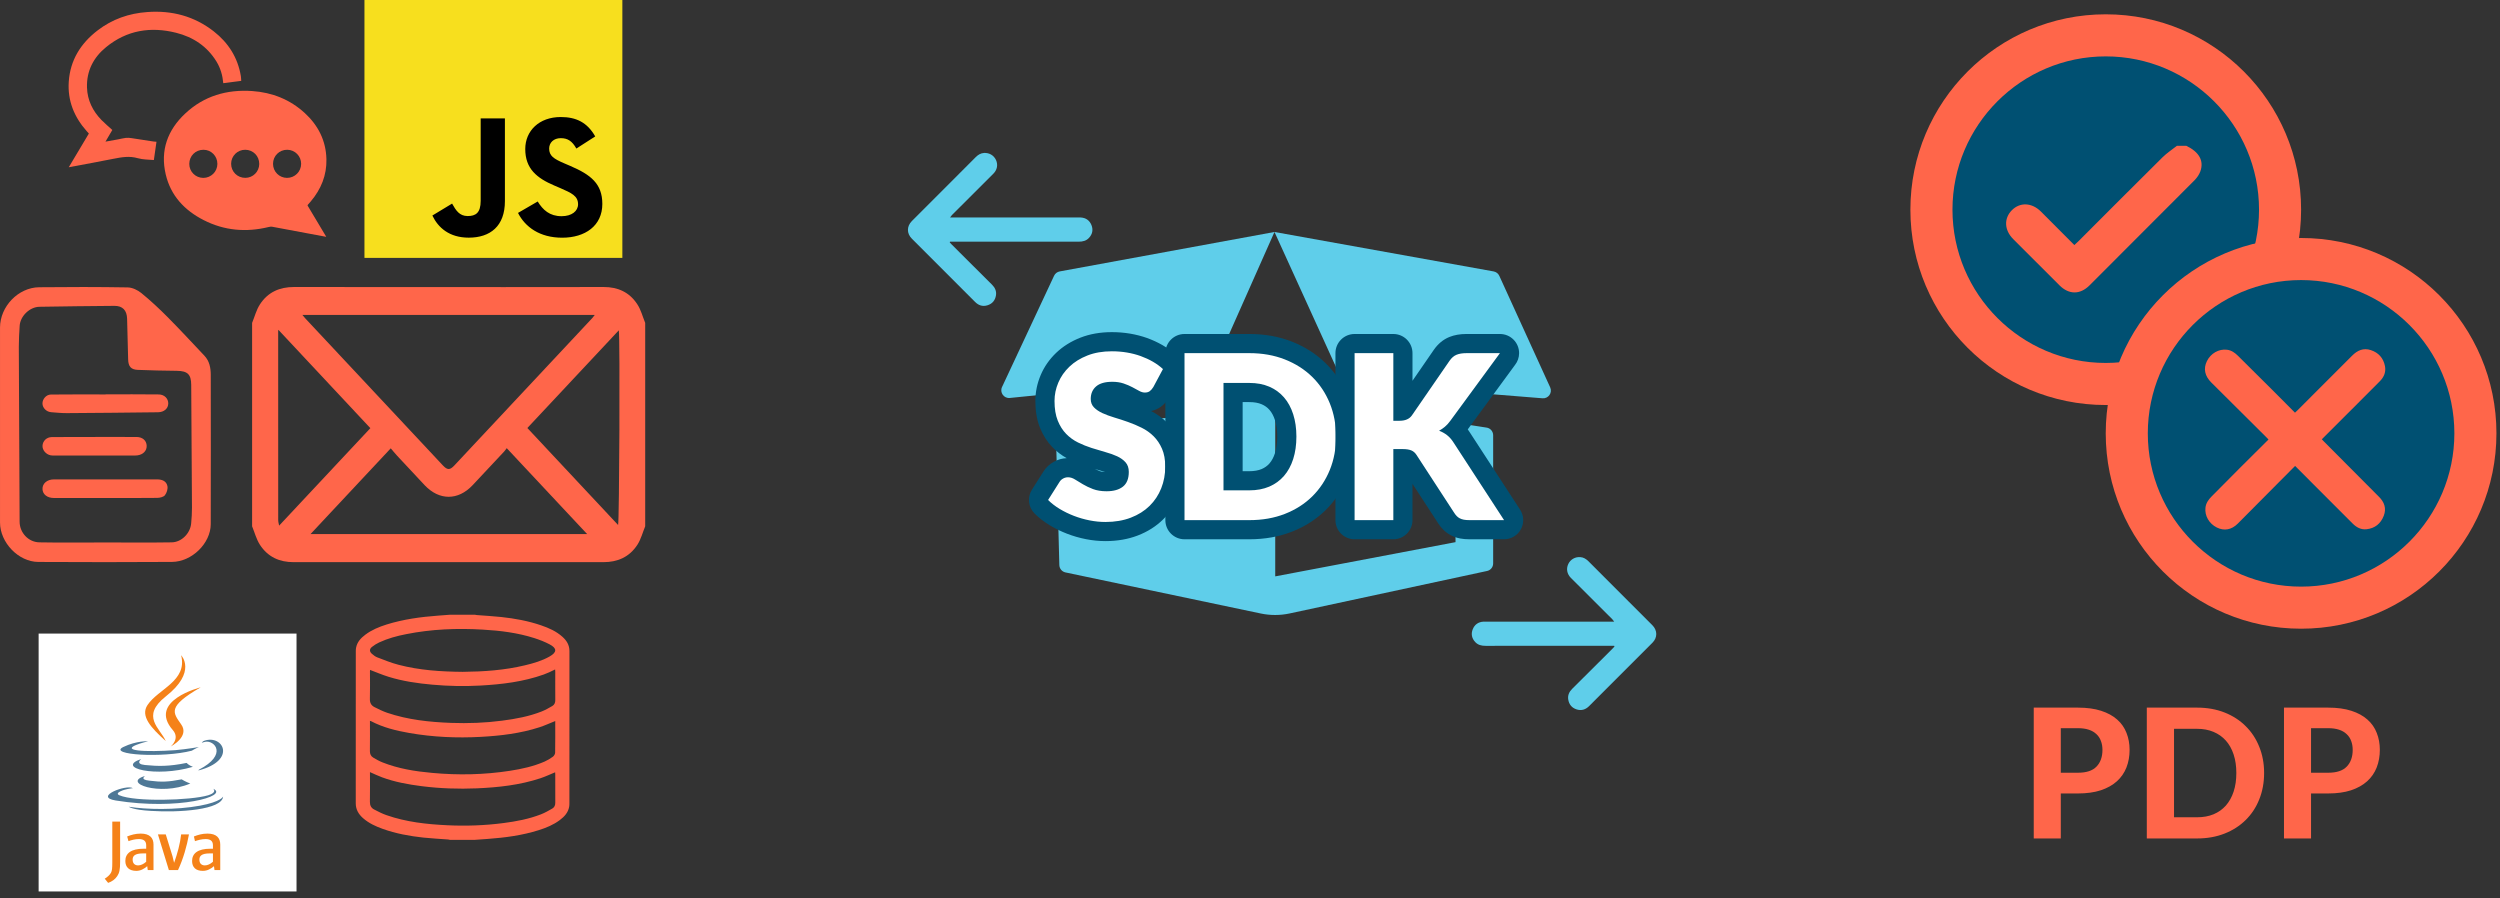
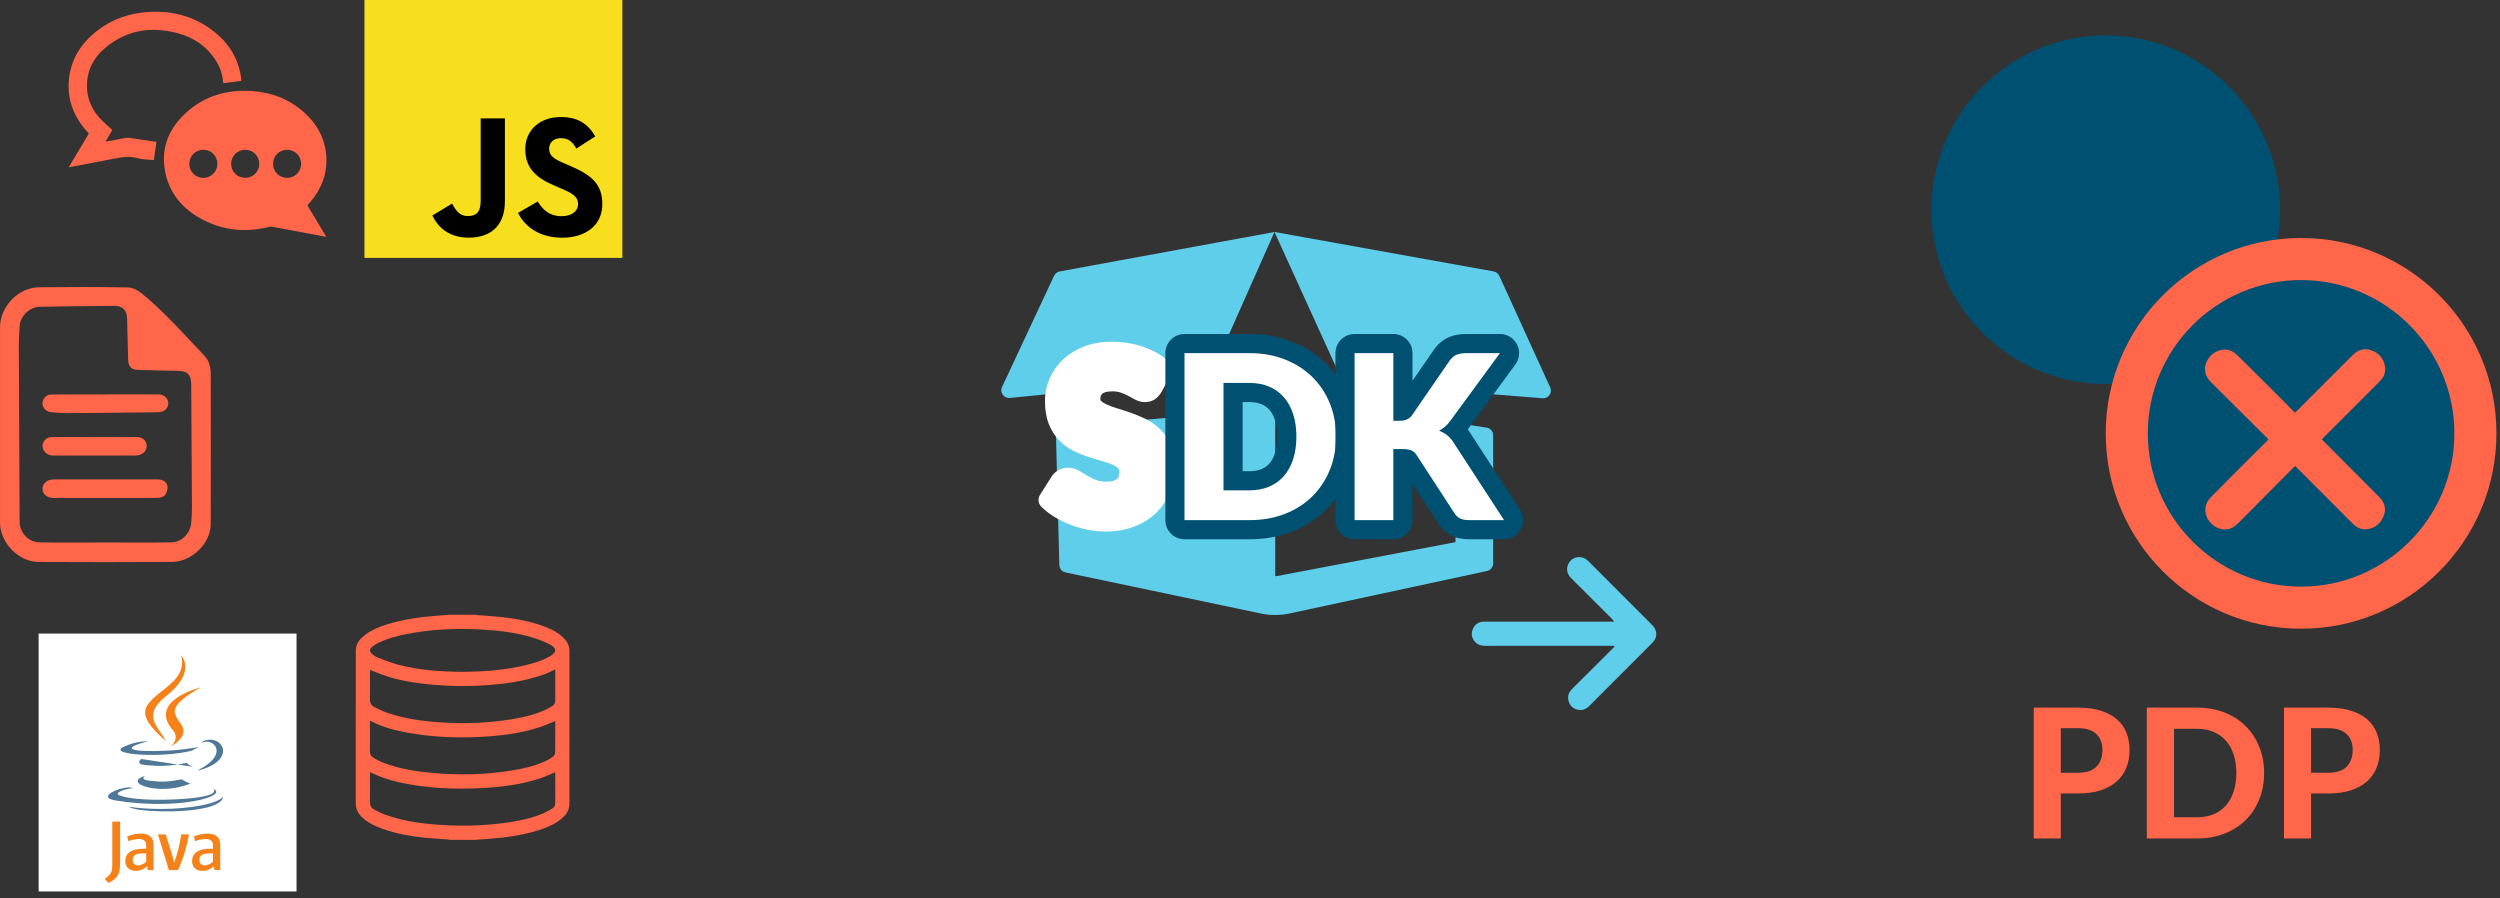
<svg xmlns="http://www.w3.org/2000/svg" width="359" height="129" viewBox="0 0 359 129" fill="none">
  <rect x="0" y="0" width="359" height="129" fill="#333333" stroke="none" />
  <path d="M42.581 90.981H5.547V128.013H42.581V90.981Z" fill="white" />
  <path fill-rule="evenodd" clip-rule="evenodd" d="M68.201 120.601C67 120.601 65.8 120.601 64.599 120.601C64.52 120.584 64.437 120.559 64.359 120.552C63.173 120.458 61.983 120.405 60.804 120.278C58.817 120.063 56.854 119.706 54.962 119.029C53.948 118.665 52.978 118.223 52.151 117.503C51.503 116.938 51.085 116.257 51.086 115.35C51.092 108.06 51.092 100.772 51.092 93.484C51.092 93.326 51.104 93.166 51.132 93.013C51.287 92.192 51.813 91.631 52.447 91.153C53.374 90.452 54.432 90.019 55.53 89.674C57.924 88.929 60.386 88.594 62.873 88.407C63.45 88.363 64.026 88.321 64.599 88.277C65.799 88.277 67 88.277 68.201 88.277C68.292 88.298 68.384 88.319 68.478 88.324C69.651 88.419 70.828 88.476 71.998 88.605C73.935 88.814 75.843 89.162 77.691 89.794C78.811 90.177 79.886 90.648 80.779 91.457C81.378 91.995 81.771 92.636 81.771 93.483C81.767 100.758 81.771 108.035 81.767 115.317C81.767 115.491 81.762 115.675 81.733 115.848C81.585 116.691 81.042 117.272 80.39 117.76C79.48 118.444 78.442 118.871 77.364 119.211C74.975 119.966 72.51 120.288 70.02 120.471C69.414 120.518 68.807 120.559 68.201 120.601ZM53.137 96.198C53.135 96.261 53.125 96.341 53.125 96.425C53.125 97.738 53.155 99.054 53.116 100.366C53.099 100.936 53.317 101.311 53.782 101.545C54.372 101.841 54.969 102.14 55.592 102.352C58.566 103.364 61.655 103.689 64.775 103.807C67.228 103.896 69.675 103.809 72.111 103.487C74.043 103.236 75.955 102.886 77.773 102.171C78.309 101.961 78.812 101.67 79.313 101.381C79.619 101.202 79.746 100.903 79.74 100.528C79.724 99.171 79.738 97.812 79.736 96.455C79.736 96.356 79.724 96.262 79.716 96.131C79.414 96.278 79.153 96.411 78.887 96.531C78.617 96.65 78.346 96.766 78.072 96.864C75.139 97.905 72.085 98.273 69 98.445C66.701 98.573 64.397 98.528 62.098 98.32C59.961 98.13 57.84 97.825 55.784 97.184C54.893 96.907 54.033 96.538 53.137 96.198ZM79.733 103.541C78.961 103.845 78.237 104.186 77.484 104.43C74.734 105.322 71.887 105.659 69.017 105.815C65.582 105.999 62.164 105.849 58.772 105.257C56.872 104.922 55.005 104.469 53.286 103.562C53.246 103.536 53.192 103.534 53.124 103.52C53.124 104.981 53.137 106.423 53.118 107.866C53.115 108.282 53.263 108.593 53.597 108.792C54.031 109.049 54.473 109.302 54.938 109.484C57.224 110.389 59.631 110.77 62.065 110.989C65.796 111.332 69.522 111.261 73.231 110.685C74.938 110.421 76.619 110.052 78.208 109.36C78.628 109.173 79.029 108.931 79.399 108.661C79.559 108.544 79.713 108.284 79.718 108.089C79.745 106.575 79.733 105.059 79.733 103.541ZM53.125 110.873C53.125 112.316 53.146 113.726 53.118 115.13C53.108 115.654 53.295 116.022 53.73 116.244C54.306 116.542 54.891 116.846 55.5 117.056C58.326 118.043 61.27 118.365 64.237 118.506C66.932 118.638 69.621 118.539 72.299 118.191C74.136 117.954 75.954 117.612 77.685 116.937C78.248 116.716 78.782 116.414 79.308 116.11C79.618 115.935 79.745 115.633 79.739 115.256C79.727 113.9 79.737 112.541 79.735 111.188C79.735 111.086 79.723 110.987 79.718 110.901C79 111.193 78.317 111.523 77.605 111.758C74.642 112.737 71.575 113.069 68.48 113.207C65.826 113.32 63.179 113.226 60.545 112.894C58.614 112.647 56.702 112.3 54.869 111.625C54.292 111.414 53.734 111.139 53.125 110.873ZM66.441 96.477C69.456 96.448 72.453 96.245 75.393 95.536C76.61 95.245 77.816 94.899 78.913 94.277C79.996 93.668 80.01 93.096 78.915 92.524C78.222 92.161 77.482 91.872 76.734 91.632C74.325 90.863 71.834 90.556 69.32 90.412C65.631 90.195 61.96 90.34 58.329 91.064C56.998 91.322 55.688 91.68 54.453 92.252C54.086 92.424 53.728 92.643 53.414 92.898C53.03 93.213 53.038 93.562 53.407 93.888C53.636 94.088 53.887 94.284 54.165 94.393C55.173 94.776 56.179 95.192 57.217 95.459C60.239 96.255 63.333 96.446 66.441 96.477Z" fill="#FF664A" />
  <path fill-rule="evenodd" clip-rule="evenodd" d="M44.162 29.506C45.042 30.977 45.922 32.45 46.852 34.009C46.021 33.855 45.276 33.721 44.532 33.578C42.716 33.239 40.903 32.893 39.088 32.561C38.921 32.526 38.731 32.565 38.559 32.604C35.328 33.389 32.2 33.121 29.232 31.599C26.498 30.203 24.512 28.096 23.797 25.039C22.987 21.591 24.073 18.652 26.618 16.283C29.306 13.773 32.581 12.825 36.214 13.073C39.08 13.273 41.63 14.277 43.758 16.224C45.699 18.009 46.816 20.207 46.875 22.869C46.926 25.163 46.109 27.16 44.64 28.908C44.494 29.077 44.349 29.243 44.203 29.408C44.195 29.421 44.193 29.442 44.162 29.506ZM31.216 23.538C31.221 22.415 30.332 21.507 29.226 21.507C28.073 21.505 27.184 22.387 27.182 23.532C27.177 24.647 28.076 25.541 29.193 25.546C30.306 25.544 31.214 24.65 31.216 23.538ZM41.217 25.544C42.334 25.544 43.234 24.657 43.244 23.537C43.251 22.419 42.362 21.516 41.251 21.506C40.108 21.495 39.207 22.394 39.207 23.528C39.207 24.647 40.1 25.54 41.217 25.544ZM33.19 23.518C33.19 24.658 34.089 25.544 35.234 25.539C36.328 25.537 37.222 24.646 37.227 23.55C37.234 22.405 36.349 21.506 35.207 21.506C34.091 21.506 33.19 22.404 33.19 23.518Z" fill="#FF664A" />
  <path fill-rule="evenodd" clip-rule="evenodd" d="M9.874 24.016C10.865 22.354 11.8 20.786 12.76 19.176C12.655 19.063 12.555 18.95 12.458 18.841C10.647 16.806 9.684 14.446 9.876 11.707C10.088 8.627 11.593 6.232 13.999 4.38C16.104 2.755 18.517 1.914 21.166 1.728C24.689 1.472 27.904 2.322 30.704 4.51C32.797 6.151 34.144 8.266 34.585 10.92C34.622 11.149 34.622 11.379 34.641 11.612C33.762 11.726 32.923 11.836 32.062 11.947C31.965 10.846 31.671 9.8 31.092 8.848C29.746 6.647 27.746 5.327 25.302 4.71C21.639 3.786 18.222 4.331 15.244 6.761C13.427 8.241 12.415 10.178 12.492 12.575C12.552 14.405 13.313 15.934 14.567 17.229C15.059 17.733 15.609 18.19 16.129 18.663C15.771 19.272 15.485 19.757 15.147 20.338C15.824 20.214 16.407 20.112 16.985 20.008C17.354 19.939 17.718 19.839 18.09 19.797C18.357 19.771 18.634 19.797 18.905 19.839C19.96 19.994 21.014 20.163 22.068 20.325C22.2 20.345 22.34 20.345 22.47 20.354C22.346 21.213 22.227 22.044 22.095 22.981C21.345 22.909 20.532 22.935 19.791 22.718C18.597 22.369 17.469 22.57 16.31 22.798C14.201 23.221 12.084 23.6 9.874 24.016Z" fill="#FF664A" />
-   <path fill-rule="evenodd" clip-rule="evenodd" d="M92.65 46.366C92.65 56.099 92.65 65.84 92.65 75.579C92.286 76.462 92.041 77.433 91.535 78.22C90.374 80.011 88.665 80.729 86.641 80.725C76.571 80.715 66.503 80.72 56.436 80.72C51.68 80.72 46.92 80.711 42.162 80.725C40.153 80.729 38.467 79.996 37.318 78.22C36.811 77.433 36.568 76.462 36.203 75.579C36.203 65.84 36.203 56.1 36.203 46.366C36.569 45.477 36.811 44.499 37.318 43.723C38.479 41.922 40.191 41.213 42.215 41.215C52.282 41.23 62.348 41.228 72.419 41.228C77.175 41.228 81.935 41.23 86.694 41.215C88.704 41.213 90.391 41.939 91.534 43.723C92.041 44.498 92.286 45.477 92.65 46.366ZM43.424 45.228C43.606 45.438 43.705 45.567 43.818 45.696C50.413 52.738 57.012 59.793 63.608 66.846C64.245 67.518 64.606 67.518 65.236 66.849C71.849 59.782 78.457 52.724 85.07 45.657C85.176 45.542 85.264 45.417 85.407 45.228C71.387 45.228 57.473 45.228 43.424 45.228ZM44.596 76.688C57.795 76.688 71.072 76.688 84.309 76.688C80.48 72.594 76.654 68.512 72.766 64.356C72.675 64.478 72.556 64.661 72.416 64.815C70.901 66.441 69.39 68.068 67.86 69.682C65.769 71.897 63.073 71.889 60.979 69.673C59.648 68.264 58.325 66.846 57.009 65.424C56.676 65.063 56.364 64.678 56.113 64.379C52.218 68.543 48.396 72.633 44.596 76.688ZM39.975 47.361C39.964 47.41 39.946 47.443 39.946 47.486C39.943 56.551 39.943 65.618 39.95 74.681C39.95 74.952 40.039 75.231 40.084 75.479C44.497 70.759 48.86 66.091 53.183 61.483C48.814 56.808 44.406 52.094 39.975 47.361ZM88.862 47.434C84.469 52.121 80.049 56.846 75.729 61.463C80.042 66.074 84.412 70.747 88.758 75.389C88.933 74.957 89.05 48.551 88.862 47.434Z" fill="#FF664A" />
  <path fill-rule="evenodd" clip-rule="evenodd" d="M0.002 60.922C0.002 56.294 -0 51.666 0.002 47.04C0.003 44.023 2.614 41.283 5.622 41.249C9.861 41.2 14.098 41.2 18.335 41.272C19.002 41.284 19.765 41.648 20.296 42.082C21.62 43.164 22.881 44.339 24.087 45.554C25.88 47.361 27.606 49.232 29.355 51.08C30.082 51.85 30.262 52.819 30.265 53.821C30.274 60.971 30.285 68.122 30.262 75.272C30.255 78.016 27.556 80.673 24.691 80.692C18.294 80.735 11.899 80.731 5.502 80.696C2.645 80.678 0.006 77.909 0.003 75.039C-0.002 70.334 0.002 65.629 0.002 60.922ZM15.156 77.898C18.323 77.898 21.494 77.933 24.66 77.881C26.076 77.858 27.314 76.591 27.448 75.188C27.519 74.439 27.57 73.685 27.567 72.933C27.541 67.046 27.502 61.156 27.459 55.267C27.448 53.746 26.934 53.27 25.378 53.249C23.509 53.222 21.639 53.196 19.773 53.114C18.793 53.072 18.427 52.609 18.401 51.6C18.351 49.655 18.306 47.706 18.252 45.761C18.216 44.548 17.602 43.913 16.419 43.922C12.834 43.953 9.248 43.99 5.664 44.054C4.254 44.079 2.907 45.401 2.823 46.79C2.761 47.799 2.699 48.812 2.702 49.822C2.73 58.19 2.771 66.557 2.816 74.924C2.825 76.487 4.067 77.852 5.651 77.881C8.818 77.941 11.988 77.901 15.156 77.898Z" fill="#FF664A" />
  <path fill-rule="evenodd" clip-rule="evenodd" d="M15.165 56.628C17.707 56.628 20.25 56.606 22.792 56.641C23.619 56.653 24.169 57.244 24.163 57.934C24.157 58.657 23.57 59.19 22.687 59.201C18.328 59.253 13.968 59.299 9.607 59.325C8.857 59.331 8.105 59.252 7.355 59.194C6.669 59.144 6.111 58.58 6.098 57.948C6.085 57.323 6.627 56.663 7.305 56.656C9.924 56.625 12.545 56.642 15.166 56.642C15.165 56.642 15.165 56.634 15.165 56.628Z" fill="#FF664A" />
  <path fill-rule="evenodd" clip-rule="evenodd" d="M15.16 71.512C12.689 71.512 10.22 71.514 7.75 71.512C6.785 71.51 6.129 70.996 6.102 70.235C6.073 69.444 6.756 68.843 7.728 68.842C12.667 68.837 17.606 68.845 22.545 68.84C23.271 68.838 23.898 69.08 24.042 69.805C24.124 70.214 23.945 70.784 23.68 71.117C23.471 71.378 22.95 71.491 22.568 71.496C20.099 71.528 17.63 71.512 15.16 71.512Z" fill="#FF664A" />
  <path fill-rule="evenodd" clip-rule="evenodd" d="M13.677 62.745C15.652 62.745 17.628 62.735 19.602 62.75C20.483 62.757 21.044 63.269 21.063 64.022C21.081 64.729 20.561 65.276 19.742 65.389C19.514 65.422 19.276 65.417 19.042 65.418C15.352 65.42 11.662 65.42 7.973 65.418C7.739 65.418 7.502 65.427 7.274 65.384C6.605 65.258 6.078 64.632 6.104 64.019C6.133 63.331 6.683 62.772 7.441 62.765C9.52 62.742 11.598 62.757 13.677 62.757V62.745Z" fill="#FF664A" />
  <path d="M302.385 55.14C288.583 55.14 277.354 43.911 277.354 30.109C277.354 16.307 288.582 5.078 302.385 5.078C316.188 5.078 327.417 16.307 327.417 30.109C327.417 43.911 316.188 55.14 302.385 55.14Z" fill="#005072" />
-   <path d="M302.385 8.097C314.522 8.097 324.396 17.971 324.396 30.108C324.396 42.245 314.522 52.119 302.385 52.119C290.248 52.119 280.375 42.245 280.375 30.108C280.375 17.971 290.248 8.097 302.385 8.097ZM302.385 2.055C286.892 2.055 274.332 14.616 274.332 30.108C274.332 45.603 286.892 58.161 302.385 58.161C317.878 58.161 330.438 45.603 330.438 30.108C330.438 14.616 317.878 2.055 302.385 2.055Z" fill="#FF664A" />
  <path d="M330.436 87.261C316.633 87.261 305.404 76.032 305.404 62.23C305.404 48.428 316.633 37.199 330.436 37.199C344.238 37.199 355.468 48.428 355.468 62.23C355.468 76.032 344.239 87.261 330.436 87.261Z" fill="#005072" />
  <path d="M330.436 40.218C342.573 40.218 352.447 50.092 352.447 62.229C352.447 74.366 342.573 84.24 330.436 84.24C318.299 84.24 308.425 74.366 308.425 62.229C308.425 50.092 318.3 40.218 330.436 40.218ZM330.436 34.176C314.943 34.176 302.383 46.737 302.383 62.229C302.383 77.723 314.943 90.282 330.436 90.282C345.929 90.282 358.489 77.723 358.489 62.229C358.489 46.737 345.93 34.176 330.436 34.176Z" fill="#FF664A" />
-   <path fill-rule="evenodd" clip-rule="evenodd" d="M313.952 20.938C315.796 21.819 316.517 23.096 315.968 24.618C315.796 25.071 315.495 25.515 315.156 25.863C310.127 30.915 305.09 35.952 300.048 40.987C298.699 42.328 297.108 42.328 295.75 40.983C293.52 38.769 291.296 36.549 289.083 34.319C287.81 33.033 287.747 31.369 288.893 30.198C290.055 29.012 291.761 29.075 293.068 30.37C294.658 31.953 296.235 33.543 297.876 35.191C298.131 34.952 298.353 34.751 298.565 34.541C302.549 30.555 306.529 26.558 310.534 22.593C311.159 21.977 311.909 21.485 312.602 20.939C313.05 20.938 313.497 20.938 313.952 20.938Z" fill="#FF664A" />
  <path fill-rule="evenodd" clip-rule="evenodd" d="M329.577 66.908C328.66 67.83 327.79 68.702 326.922 69.577C325.062 71.451 323.208 73.33 321.341 75.195C320.444 76.091 319.383 76.273 318.332 75.748C317.223 75.195 316.574 74.063 316.704 72.902C316.776 72.255 317.124 71.757 317.568 71.31C318.918 69.95 320.263 68.585 321.617 67.23C322.981 65.865 324.352 64.509 325.757 63.113C325.619 62.968 325.504 62.845 325.385 62.728C322.772 60.128 320.159 57.532 317.547 54.933C316.602 53.994 316.383 52.943 316.907 51.87C317.453 50.748 318.61 50.083 319.781 50.22C320.427 50.296 320.924 50.649 321.369 51.091C323.014 52.725 324.66 54.357 326.303 55.992C327.384 57.07 328.457 58.156 329.559 59.262C329.684 59.143 329.792 59.049 329.893 58.948C332.518 56.323 335.146 53.703 337.766 51.073C338.523 50.313 339.388 49.923 340.452 50.275C341.556 50.641 342.252 51.413 342.479 52.56C342.646 53.401 342.354 54.125 341.769 54.721C340.7 55.813 339.613 56.887 338.533 57.967C336.837 59.661 335.14 61.357 333.413 63.082C333.523 63.197 333.619 63.303 333.719 63.404C336.252 65.948 338.786 68.494 341.32 71.038C341.415 71.133 341.507 71.231 341.603 71.324C342.393 72.095 342.715 73.004 342.311 74.061C341.878 75.193 341.038 75.874 339.821 76.001C339.038 76.083 338.393 75.734 337.846 75.187C336.133 73.47 334.416 71.758 332.702 70.042C331.67 69.01 330.642 67.976 329.577 66.908Z" fill="#FF664A" />
  <path d="M298.39 110.964C299.608 110.964 300.497 110.67 301.058 110.083C301.627 109.496 301.912 108.693 301.912 107.675C301.912 107.209 301.839 106.786 301.692 106.406C301.554 106.018 301.338 105.69 301.045 105.422C300.76 105.146 300.397 104.934 299.957 104.788C299.517 104.641 298.995 104.567 298.39 104.567H295.93V110.964H298.39ZM298.39 101.615C299.677 101.615 300.786 101.766 301.718 102.069C302.659 102.371 303.431 102.794 304.036 103.337C304.64 103.873 305.084 104.511 305.369 105.254C305.663 105.996 305.809 106.803 305.809 107.675C305.809 108.598 305.658 109.444 305.356 110.213C305.054 110.981 304.597 111.641 303.984 112.194C303.371 112.746 302.598 113.178 301.666 113.488C300.734 113.79 299.642 113.941 298.39 113.941H295.93V120.402H292.046V101.615H298.39ZM325.126 111.002C325.126 112.375 324.893 113.639 324.427 114.796C323.969 115.944 323.318 116.932 322.472 117.761C321.635 118.59 320.625 119.237 319.442 119.703C318.26 120.169 316.947 120.402 315.506 120.402H308.281V101.615H315.506C316.947 101.615 318.26 101.848 319.442 102.315C320.625 102.781 321.635 103.432 322.472 104.27C323.318 105.098 323.969 106.087 324.427 107.235C324.893 108.383 325.126 109.639 325.126 111.002ZM321.138 111.002C321.138 110.018 321.009 109.134 320.75 108.348C320.491 107.563 320.12 106.898 319.636 106.354C319.153 105.81 318.562 105.392 317.862 105.098C317.172 104.805 316.386 104.658 315.506 104.658H312.191V117.36H315.506C316.386 117.36 317.172 117.217 317.862 116.932C318.562 116.639 319.153 116.22 319.636 115.676C320.12 115.124 320.491 114.455 320.75 113.67C321.009 112.884 321.138 111.995 321.138 111.002ZM334.325 110.964C335.542 110.964 336.431 110.67 336.992 110.083C337.562 109.496 337.847 108.693 337.847 107.675C337.847 107.209 337.774 106.786 337.627 106.406C337.489 106.018 337.273 105.69 336.979 105.422C336.695 105.146 336.332 104.934 335.892 104.788C335.452 104.641 334.929 104.567 334.325 104.567H331.865V110.964H334.325ZM334.325 101.615C335.611 101.615 336.72 101.766 337.653 102.069C338.594 102.371 339.366 102.794 339.97 103.337C340.575 103.873 341.019 104.511 341.304 105.254C341.597 105.996 341.744 106.803 341.744 107.675C341.744 108.598 341.593 109.444 341.291 110.213C340.989 110.981 340.531 111.641 339.918 112.194C339.306 112.746 338.533 113.178 337.601 113.488C336.669 113.79 335.577 113.941 334.325 113.941H331.865V120.402H327.981V101.615H334.325Z" fill="#FF664A" />
  <path fill-rule="evenodd" clip-rule="evenodd" d="M231.802 92.737C231.659 92.737 231.517 92.737 231.375 92.737C225.357 92.737 219.34 92.737 213.322 92.742C212.749 92.742 212.239 92.628 211.836 92.193C211.34 91.656 211.22 91.032 211.486 90.36C211.757 89.69 212.273 89.32 213.003 89.271C213.14 89.261 213.277 89.267 213.413 89.267C219.396 89.267 225.38 89.267 231.363 89.267C231.474 89.267 231.585 89.267 231.792 89.267C231.664 89.099 231.598 88.993 231.512 88.907C229.532 86.929 227.548 84.957 225.57 82.978C225.016 82.421 224.886 81.672 225.202 80.999C225.513 80.339 226.171 79.953 226.922 80C227.402 80.033 227.777 80.271 228.11 80.604C230.035 82.54 231.968 84.465 233.897 86.4C235.024 87.524 236.151 88.647 237.275 89.775C238.021 90.526 238.032 91.555 237.291 92.298C234.262 95.335 231.228 98.363 228.195 101.396C227.693 101.899 227.098 102.086 226.417 101.875C225.725 101.66 225.313 101.165 225.199 100.45C225.102 99.845 225.337 99.343 225.765 98.916C227.298 97.395 228.828 95.867 230.359 94.343C230.778 93.924 231.197 93.506 231.613 93.088C231.692 93.01 231.762 92.923 231.837 92.842C231.824 92.806 231.812 92.773 231.802 92.737Z" fill="#5FCEEA" />
-   <path fill-rule="evenodd" clip-rule="evenodd" d="M136.418 34.702C136.561 34.702 136.703 34.702 136.845 34.702C142.863 34.702 148.88 34.698 154.898 34.705C155.471 34.705 155.981 34.589 156.384 34.155C156.879 33.618 157 32.993 156.734 32.323C156.463 31.654 155.947 31.282 155.216 31.233C155.08 31.225 154.943 31.229 154.807 31.229C148.824 31.229 142.841 31.229 136.857 31.229C136.747 31.229 136.635 31.229 136.427 31.229C136.555 31.063 136.622 30.958 136.709 30.87C138.688 28.892 140.673 26.919 142.65 24.94C143.205 24.383 143.335 23.635 143.018 22.963C142.707 22.303 142.05 21.916 141.298 21.965C140.819 21.996 140.443 22.234 140.11 22.569C138.185 24.503 136.253 26.43 134.323 28.362C133.196 29.489 132.069 30.611 130.945 31.741C130.198 32.491 130.188 33.52 130.93 34.261C133.957 37.299 136.993 40.328 140.025 43.36C140.526 43.865 141.122 44.053 141.803 43.839C142.495 43.625 142.907 43.13 143.021 42.416C143.118 41.808 142.883 41.306 142.455 40.881C140.922 39.36 139.392 37.833 137.862 36.308C137.443 35.889 137.023 35.472 136.608 35.054C136.529 34.975 136.459 34.889 136.384 34.806C136.395 34.77 136.408 34.736 136.418 34.702Z" fill="#5FCEEA" />
  <path d="M183.123 50.248V82.768L209.012 77.853V62.008C209.012 61.346 209.589 60.83 210.249 60.904L213.435 61.398C213.994 61.461 214.417 61.935 214.417 62.502V80.91C214.417 81.432 214.052 81.886 213.54 81.993L185.196 88.091C183.827 88.386 182.411 88.387 181.039 88.097L153.002 82.2C152.501 82.096 152.135 81.659 152.12 81.144L151.636 62.447C151.622 61.861 152.066 61.364 152.651 61.313L176.465 59.221C176.879 59.185 177.238 58.92 177.397 58.539L180.985 49.824C181.447 48.699 183.123 49.029 183.123 50.248ZM151.367 39.596L143.892 55.574C143.526 56.353 144.153 57.235 145.009 57.148L173.078 54.312C173.475 54.273 173.819 54.023 173.98 53.657L183.014 33.312L152.171 38.977C151.819 39.042 151.518 39.274 151.367 39.596ZM183.016 33.312L192.571 54.294C192.738 54.659 193.09 54.908 193.492 54.94L221.507 57.193C222.351 57.263 222.957 56.396 222.607 55.627L215.301 39.611C215.149 39.278 214.846 39.042 214.486 38.977L183.016 33.312Z" fill="#5FCEEA" />
  <path d="M158.737 76.329C157.904 76.329 157.047 76.242 156.189 76.071C155.344 75.904 154.511 75.664 153.717 75.356C152.924 75.049 152.165 74.679 151.463 74.256C150.734 73.817 150.086 73.316 149.536 72.766C149.081 72.311 149.002 71.601 149.347 71.058L150.993 68.458C151.233 68.066 151.578 67.741 152.008 67.507C152.425 67.278 152.886 67.159 153.372 67.159C153.962 67.159 154.542 67.335 155.097 67.681C155.424 67.885 155.794 68.11 156.207 68.355C156.556 68.564 156.974 68.763 157.454 68.948C157.839 69.093 158.33 69.168 158.903 69.168C159.579 69.168 160.098 69.04 160.404 68.798C160.613 68.632 160.721 68.281 160.721 67.761C160.721 67.438 160.631 67.334 160.601 67.301C160.423 67.099 160.168 66.919 159.848 66.771C159.415 66.571 158.913 66.392 158.36 66.241C157.702 66.059 157.031 65.858 156.343 65.637C155.618 65.407 154.895 65.116 154.198 64.774C153.422 64.391 152.723 63.883 152.119 63.265C151.495 62.626 150.99 61.833 150.617 60.909C150.245 59.989 150.055 58.866 150.055 57.573C150.055 56.49 150.275 55.423 150.708 54.402C151.141 53.378 151.785 52.453 152.623 51.655C153.451 50.865 154.471 50.229 155.654 49.766C156.827 49.304 158.176 49.07 159.66 49.07C160.467 49.07 161.265 49.134 162.033 49.261C162.821 49.393 163.568 49.585 164.258 49.833C164.965 50.089 165.628 50.395 166.232 50.741C166.864 51.107 167.435 51.523 167.933 51.981C168.395 52.405 168.512 53.089 168.216 53.642L166.832 56.228C166.534 56.716 166.239 57.046 165.913 57.284C165.482 57.593 164.977 57.744 164.402 57.744C163.91 57.744 163.411 57.605 162.92 57.333L161.946 56.805C161.646 56.646 161.291 56.495 160.902 56.365C160.572 56.255 160.177 56.198 159.728 56.198C158.817 56.198 158.445 56.404 158.305 56.526C158.157 56.655 158.009 56.844 158.009 57.292C158.009 57.462 158.054 57.509 158.088 57.544C158.27 57.732 158.54 57.91 158.886 58.071C159.323 58.272 159.838 58.463 160.412 58.634C161.07 58.828 161.748 59.051 162.441 59.295C163.164 59.55 163.878 59.852 164.562 60.191C165.333 60.573 166.029 61.068 166.63 61.663C167.252 62.277 167.757 63.028 168.134 63.895C168.516 64.774 168.71 65.82 168.71 67.003C168.71 68.277 168.483 69.494 168.036 70.62C167.581 71.764 166.913 72.772 166.052 73.619C165.19 74.469 164.123 75.141 162.881 75.618C161.654 76.089 160.261 76.329 158.737 76.329Z" fill="white" />
-   <path d="M159.659 50.445C160.395 50.445 161.11 50.503 161.807 50.618C162.505 50.735 163.166 50.903 163.791 51.128C164.416 51.355 165.001 51.622 165.545 51.935C166.086 52.248 166.573 52.603 167.001 52.996L165.617 55.582C165.454 55.846 165.28 56.044 165.099 56.176C164.918 56.305 164.685 56.371 164.399 56.371C164.147 56.371 163.875 56.294 163.585 56.133C163.295 55.975 162.964 55.796 162.598 55.598C162.23 55.403 161.811 55.223 161.338 55.064C160.867 54.906 160.328 54.825 159.725 54.825C158.682 54.825 157.906 55.049 157.397 55.493C156.885 55.937 156.63 56.538 156.63 57.294C156.63 57.777 156.785 58.178 157.091 58.497C157.399 58.815 157.802 59.088 158.301 59.32C158.8 59.549 159.37 59.761 160.012 59.954C160.653 60.143 161.308 60.358 161.979 60.595C162.65 60.832 163.305 61.108 163.946 61.426C164.589 61.744 165.159 62.15 165.658 62.644C166.157 63.138 166.56 63.74 166.867 64.447C167.175 65.156 167.329 66.01 167.329 67.008C167.329 68.115 167.136 69.153 166.752 70.117C166.367 71.084 165.812 71.926 165.082 72.643C164.352 73.363 163.451 73.928 162.382 74.338C161.311 74.75 160.096 74.956 158.735 74.956C157.988 74.956 157.229 74.879 156.456 74.725C155.683 74.573 154.933 74.356 154.211 74.077C153.486 73.797 152.806 73.465 152.17 73.082C151.532 72.697 150.979 72.269 150.506 71.797L152.152 69.197C152.273 69 152.442 68.839 152.663 68.718C152.881 68.598 153.118 68.537 153.37 68.537C153.701 68.537 154.031 68.641 154.367 68.85C154.701 69.059 155.08 69.288 155.502 69.539C155.924 69.793 156.41 70.022 156.958 70.233C157.508 70.439 158.156 70.545 158.901 70.545C159.91 70.545 160.695 70.321 161.255 69.879C161.814 69.434 162.095 68.73 162.095 67.763C162.095 67.202 161.941 66.746 161.635 66.397C161.325 66.046 160.923 65.755 160.425 65.525C159.924 65.294 159.358 65.09 158.721 64.917C158.085 64.741 157.432 64.545 156.762 64.33C156.094 64.118 155.439 63.854 154.804 63.542C154.169 63.229 153.601 62.817 153.101 62.307C152.601 61.795 152.199 61.16 151.891 60.397C151.583 59.636 151.429 58.694 151.429 57.576C151.429 56.675 151.61 55.798 151.973 54.942C152.335 54.086 152.867 53.324 153.57 52.654C154.272 51.984 155.133 51.449 156.153 51.05C157.174 50.645 158.343 50.445 159.659 50.445ZM159.659 47.695C158.002 47.695 156.484 47.962 155.147 48.487C153.801 49.014 152.63 49.747 151.671 50.662C150.699 51.588 149.947 52.668 149.44 53.869C148.936 55.057 148.679 56.304 148.679 57.573C148.679 59.044 148.902 60.341 149.342 61.427C149.781 62.516 150.384 63.458 151.133 64.226C151.739 64.846 152.424 65.371 153.175 65.79C152.527 65.818 151.909 65.992 151.338 66.307C150.705 66.652 150.188 67.141 149.81 67.756L148.184 70.323C147.496 71.41 147.654 72.829 148.563 73.738C149.192 74.367 149.928 74.937 150.752 75.434C151.523 75.898 152.354 76.303 153.221 76.639C154.089 76.975 155 77.238 155.926 77.42C156.866 77.608 157.814 77.703 158.737 77.703C160.43 77.703 161.989 77.433 163.372 76.901C164.789 76.357 166.015 75.582 167.014 74.598C168.01 73.619 168.784 72.451 169.309 71.129C169.821 69.84 170.08 68.452 170.08 67.003C170.08 65.63 169.848 64.399 169.39 63.347C168.944 62.319 168.339 61.423 167.593 60.685C166.922 60.021 166.15 59.462 165.298 59.024C165.809 58.914 166.283 58.708 166.696 58.412C167.19 58.052 167.606 57.592 167.955 57.026C167.985 56.977 168.014 56.927 168.041 56.877L169.425 54.291C170.017 53.185 169.784 51.817 168.86 50.969C168.289 50.444 167.637 49.968 166.924 49.555C166.24 49.162 165.505 48.824 164.728 48.541C163.954 48.264 163.127 48.051 162.262 47.905C161.414 47.765 160.54 47.695 159.659 47.695ZM158.706 67.79C158.314 67.774 158.067 67.711 157.924 67.657C157.669 67.559 157.431 67.454 157.219 67.345C157.48 67.422 157.737 67.495 157.988 67.565C158.244 67.635 158.484 67.709 158.706 67.79Z" fill="#005072" />
  <path d="M170.096 76.066C169.337 76.066 168.721 75.451 168.721 74.691V50.711C168.721 49.951 169.337 49.336 170.096 49.336H179.412C181.444 49.336 183.329 49.673 185.012 50.336C186.706 51.005 188.18 51.946 189.394 53.135C190.609 54.325 191.564 55.757 192.232 57.392C192.895 59.021 193.231 60.803 193.231 62.693C193.231 64.595 192.895 66.384 192.232 68.009C191.564 69.643 190.61 71.077 189.396 72.273C188.177 73.472 186.701 74.416 185.007 75.077C183.329 75.733 181.446 76.067 179.412 76.067H170.096V76.066ZM179.412 69.037C180.283 69.037 181.061 68.894 181.724 68.613C182.366 68.337 182.895 67.954 183.337 67.445C183.788 66.925 184.143 66.27 184.392 65.498C184.654 64.682 184.787 63.737 184.787 62.692C184.787 61.659 184.654 60.72 184.392 59.905C184.144 59.134 183.789 58.478 183.337 57.959C182.896 57.449 182.366 57.066 181.717 56.786C181.065 56.507 180.289 56.365 179.412 56.365H177.068V69.037H179.412V69.037Z" fill="white" />
  <path d="M179.412 50.711C181.277 50.711 182.976 51.012 184.507 51.615C186.036 52.219 187.344 53.053 188.431 54.117C189.518 55.181 190.36 56.447 190.958 57.912C191.555 59.377 191.855 60.97 191.855 62.692C191.855 64.425 191.555 66.026 190.958 67.49C190.359 68.955 189.518 70.222 188.431 71.293C187.344 72.362 186.035 73.198 184.507 73.795C182.976 74.395 181.277 74.691 179.412 74.691H170.096V50.711H179.412ZM175.694 70.413H179.413C180.476 70.413 181.427 70.234 182.262 69.88C183.094 69.522 183.8 69.012 184.376 68.348C184.952 67.685 185.395 66.874 185.702 65.92C186.008 64.966 186.163 63.89 186.163 62.693C186.163 61.507 186.008 60.438 185.702 59.485C185.395 58.529 184.952 57.72 184.376 57.057C183.799 56.391 183.094 55.882 182.262 55.524C181.427 55.167 180.477 54.991 179.413 54.991H175.694V70.413ZM179.412 47.961H170.096C168.577 47.961 167.346 49.192 167.346 50.711V74.691C167.346 76.21 168.577 77.441 170.096 77.441H179.412C181.619 77.441 183.671 77.076 185.51 76.355C187.375 75.626 189.008 74.583 190.36 73.252C191.709 71.925 192.766 70.335 193.505 68.529C194.235 66.735 194.606 64.772 194.606 62.691C194.606 60.623 194.236 58.666 193.506 56.874C192.765 55.061 191.706 53.474 190.356 52.151C189.011 50.834 187.383 49.793 185.518 49.056C183.672 48.331 181.619 47.961 179.412 47.961ZM178.444 57.741H179.413C180.102 57.741 180.697 57.845 181.18 58.053C181.629 58.246 181.996 58.511 182.297 58.858C182.63 59.241 182.893 59.734 183.084 60.327C183.302 61.008 183.413 61.804 183.413 62.694C183.413 63.596 183.302 64.399 183.083 65.08C182.893 65.674 182.629 66.167 182.3 66.545C181.997 66.895 181.628 67.159 181.174 67.356C180.695 67.559 180.099 67.665 179.413 67.665H178.444V57.741V57.741Z" fill="#005072" />
  <path d="M211.014 76.066C210.603 76.066 210.252 76.037 209.94 75.976C209.586 75.909 209.255 75.794 208.963 75.637C208.687 75.492 208.423 75.295 208.197 75.06C208.032 74.892 207.865 74.684 207.698 74.435L202.256 66.076C202.209 66.002 202.168 65.96 202.13 65.944C202.088 65.926 201.901 65.864 201.458 65.862V74.691C201.458 75.451 200.842 76.066 200.083 76.066H194.52C193.761 76.066 193.145 75.451 193.145 74.691V50.711C193.145 49.951 193.761 49.336 194.52 49.336H200.083C200.842 49.336 201.458 49.951 201.458 50.711V58.979C201.534 58.949 201.59 58.91 201.625 58.86L207.019 51.033C207.47 50.383 208.014 49.925 208.641 49.669C209.196 49.444 209.82 49.337 210.553 49.337H215.393C215.911 49.337 216.385 49.628 216.62 50.091C216.854 50.553 216.808 51.108 216.502 51.526L209.393 61.22C209.268 61.394 209.136 61.559 209 61.714C209.331 62.029 209.634 62.404 209.906 62.834L217.138 73.942C217.413 74.365 217.434 74.904 217.193 75.347C216.953 75.79 216.489 76.067 215.985 76.067H211.014V76.066Z" fill="white" />
  <path d="M215.391 50.711H215.396H215.391ZM215.391 50.711L208.282 60.405C208.03 60.755 207.765 61.047 207.492 61.276C207.217 61.506 206.937 61.699 206.652 61.852C207.068 62.006 207.451 62.219 207.796 62.488C208.141 62.757 208.458 63.115 208.742 63.566L215.984 74.691H211.014C210.696 74.691 210.423 74.67 210.201 74.627C209.975 74.584 209.78 74.516 209.615 74.427C209.45 74.341 209.308 74.234 209.188 74.108C209.064 73.983 208.952 73.837 208.841 73.671L203.409 65.326C203.212 65.019 202.962 64.802 202.66 64.676C202.358 64.551 201.949 64.488 201.433 64.488H200.083V74.692H194.519V50.712H200.083V60.423H200.974C201.797 60.423 202.389 60.165 202.75 59.65L208.15 51.814C208.446 51.386 208.784 51.096 209.161 50.942C209.541 50.789 210.003 50.713 210.552 50.713H215.391V50.711ZM215.396 47.961H215.391H210.552C209.652 47.961 208.837 48.106 208.131 48.391C207.242 48.754 206.492 49.377 205.89 50.246L202.833 54.681V50.711C202.833 49.192 201.602 47.961 200.083 47.961H194.52C193.001 47.961 191.77 49.192 191.77 50.711V74.691C191.77 76.21 193.001 77.441 194.52 77.441H200.083C201.602 77.441 202.833 76.21 202.833 74.691V69.482L206.536 75.17C206.77 75.521 206.991 75.794 207.228 76.036C207.536 76.355 207.917 76.641 208.341 76.863C208.727 77.071 209.19 77.233 209.686 77.327C210.078 77.403 210.515 77.44 211.014 77.44H215.984C216.993 77.44 217.921 76.887 218.401 76.001C218.881 75.115 218.838 74.036 218.287 73.19L211.046 62.065C210.959 61.926 210.867 61.791 210.771 61.659L217.557 52.405C217.924 51.938 218.143 51.349 218.143 50.71C218.144 49.193 216.914 47.961 215.396 47.961Z" fill="#005072" />
  <path d="M89.37 0H52.336V37.033H89.37V0Z" fill="#F7DF1E" />
  <path d="M77.214 28.933C77.96 30.151 78.931 31.046 80.647 31.046C82.089 31.046 83.01 30.325 83.01 29.33C83.01 28.136 82.064 27.713 80.477 27.019L79.607 26.646C77.096 25.576 75.427 24.236 75.427 21.402C75.427 18.792 77.416 16.805 80.524 16.805C82.737 16.805 84.328 17.575 85.474 19.591L82.764 21.331C82.167 20.261 81.524 19.84 80.524 19.84C79.505 19.84 78.859 20.486 78.859 21.331C78.859 22.375 79.505 22.798 80.999 23.444L81.869 23.817C84.826 25.085 86.495 26.378 86.495 29.284C86.495 32.417 84.034 34.134 80.728 34.134C77.496 34.134 75.408 32.593 74.386 30.575L77.214 28.933ZM64.92 29.235C65.467 30.205 65.964 31.025 67.16 31.025C68.304 31.025 69.025 30.578 69.025 28.838V17.004H72.505V28.885C72.505 32.489 70.392 34.128 67.309 34.128C64.522 34.128 62.909 32.686 62.088 30.949L64.92 29.235Z" fill="black" />
-   <path d="M20.845 111.427C20.845 111.427 19.984 111.951 21.443 112.103C23.204 112.327 24.141 112.288 26.087 111.915C26.087 111.915 26.612 112.252 27.324 112.514C22.941 114.387 17.399 112.402 20.845 111.427ZM20.283 108.992C20.283 108.992 19.346 109.705 20.808 109.854C22.717 110.042 24.214 110.078 26.798 109.554C26.798 109.554 27.135 109.93 27.696 110.117C22.418 111.69 16.502 110.265 20.283 108.992ZM30.618 113.264C30.618 113.264 31.253 113.786 29.906 114.198C27.397 114.949 19.385 115.172 17.137 114.198C16.352 113.861 17.849 113.376 18.336 113.3C18.822 113.188 19.085 113.188 19.085 113.188C18.223 112.588 13.356 114.422 16.614 114.95C25.563 116.407 32.939 114.311 30.618 113.264ZM21.257 106.449C21.257 106.449 17.176 107.423 19.797 107.758C20.92 107.908 23.129 107.869 25.189 107.722C26.874 107.573 28.56 107.273 28.56 107.273C28.56 107.273 27.96 107.535 27.549 107.797C23.393 108.883 15.418 108.396 17.7 107.273C19.646 106.337 21.257 106.449 21.257 106.449ZM28.559 110.529C32.753 108.358 30.805 106.26 29.457 106.521C29.121 106.598 28.971 106.672 28.971 106.672C28.971 106.672 29.083 106.449 29.345 106.371C32.004 105.436 34.101 109.181 28.483 110.641C28.482 110.641 28.521 110.605 28.559 110.529ZM21.669 116.444C25.711 116.71 31.892 116.297 32.04 114.387C32.04 114.387 31.742 115.135 28.709 115.697C25.262 116.335 20.993 116.258 18.485 115.846C18.486 115.846 19.011 116.298 21.669 116.444Z" fill="#4E7896" />
+   <path d="M20.845 111.427C20.845 111.427 19.984 111.951 21.443 112.103C23.204 112.327 24.141 112.288 26.087 111.915C26.087 111.915 26.612 112.252 27.324 112.514C22.941 114.387 17.399 112.402 20.845 111.427ZM20.283 108.992C20.283 108.992 19.346 109.705 20.808 109.854C22.717 110.042 24.214 110.078 26.798 109.554C26.798 109.554 27.135 109.93 27.696 110.117ZM30.618 113.264C30.618 113.264 31.253 113.786 29.906 114.198C27.397 114.949 19.385 115.172 17.137 114.198C16.352 113.861 17.849 113.376 18.336 113.3C18.822 113.188 19.085 113.188 19.085 113.188C18.223 112.588 13.356 114.422 16.614 114.95C25.563 116.407 32.939 114.311 30.618 113.264ZM21.257 106.449C21.257 106.449 17.176 107.423 19.797 107.758C20.92 107.908 23.129 107.869 25.189 107.722C26.874 107.573 28.56 107.273 28.56 107.273C28.56 107.273 27.96 107.535 27.549 107.797C23.393 108.883 15.418 108.396 17.7 107.273C19.646 106.337 21.257 106.449 21.257 106.449ZM28.559 110.529C32.753 108.358 30.805 106.26 29.457 106.521C29.121 106.598 28.971 106.672 28.971 106.672C28.971 106.672 29.083 106.449 29.345 106.371C32.004 105.436 34.101 109.181 28.483 110.641C28.482 110.641 28.521 110.605 28.559 110.529ZM21.669 116.444C25.711 116.71 31.892 116.297 32.04 114.387C32.04 114.387 31.742 115.135 28.709 115.697C25.262 116.335 20.993 116.258 18.485 115.846C18.486 115.846 19.011 116.298 21.669 116.444Z" fill="#4E7896" />
  <path d="M26.011 94.094C26.011 94.094 28.331 96.452 23.802 100.008C20.169 102.892 22.978 104.538 23.802 106.412C21.668 104.503 20.132 102.818 21.181 101.244C22.716 98.923 26.947 97.799 26.011 94.094ZM24.814 104.838C25.899 106.076 24.514 107.197 24.514 107.197C24.514 107.197 27.285 105.777 26.012 104.014C24.851 102.328 23.952 101.505 28.821 98.7C28.82 98.7 21.142 100.609 24.814 104.838ZM22.043 124.946V121.278C22.043 120.34 21.518 119.704 20.208 119.704C19.459 119.704 18.822 119.892 18.261 120.116L18.449 120.79C18.86 120.64 19.384 120.489 19.946 120.489C20.658 120.489 20.993 120.79 20.993 121.389V121.877H20.619C18.822 121.877 17.998 122.548 17.998 123.636C17.998 124.533 18.561 125.057 19.572 125.057C20.207 125.057 20.694 124.757 21.142 124.383L21.219 124.946H22.043V124.946ZM20.992 123.748C20.618 124.087 20.207 124.271 19.834 124.271C19.345 124.271 19.047 123.972 19.047 123.448C19.047 122.925 19.345 122.549 20.543 122.549H20.992V123.748V123.748ZM25.562 124.946H24.251L22.678 119.816H23.802L24.775 122.963L25.001 123.899C25.487 122.548 25.861 121.163 26.012 119.816H27.135C26.835 121.502 26.311 123.337 25.562 124.946ZM31.628 124.946V121.278C31.628 120.34 31.103 119.704 29.794 119.704C29.044 119.704 28.409 119.892 27.847 120.116L27.996 120.79C28.445 120.64 28.97 120.489 29.532 120.489C30.242 120.489 30.579 120.79 30.579 121.389V121.877H30.205C28.408 121.877 27.584 122.548 27.584 123.636C27.584 124.533 28.107 125.057 29.119 125.057C29.793 125.057 30.278 124.757 30.728 124.383L30.803 124.946H31.628V124.946ZM30.579 123.748C30.205 124.087 29.794 124.271 29.419 124.271C28.932 124.271 28.632 123.972 28.632 123.448C28.632 122.925 28.932 122.549 30.131 122.549H30.579V123.748ZM16.836 125.808C16.539 126.257 16.09 126.592 15.528 126.781L15.039 126.181C15.415 125.957 15.789 125.619 15.939 125.319C16.089 125.057 16.126 124.683 16.126 123.822V117.983H17.25V123.748C17.25 124.91 17.136 125.357 16.836 125.808Z" fill="#F58219" />
</svg>